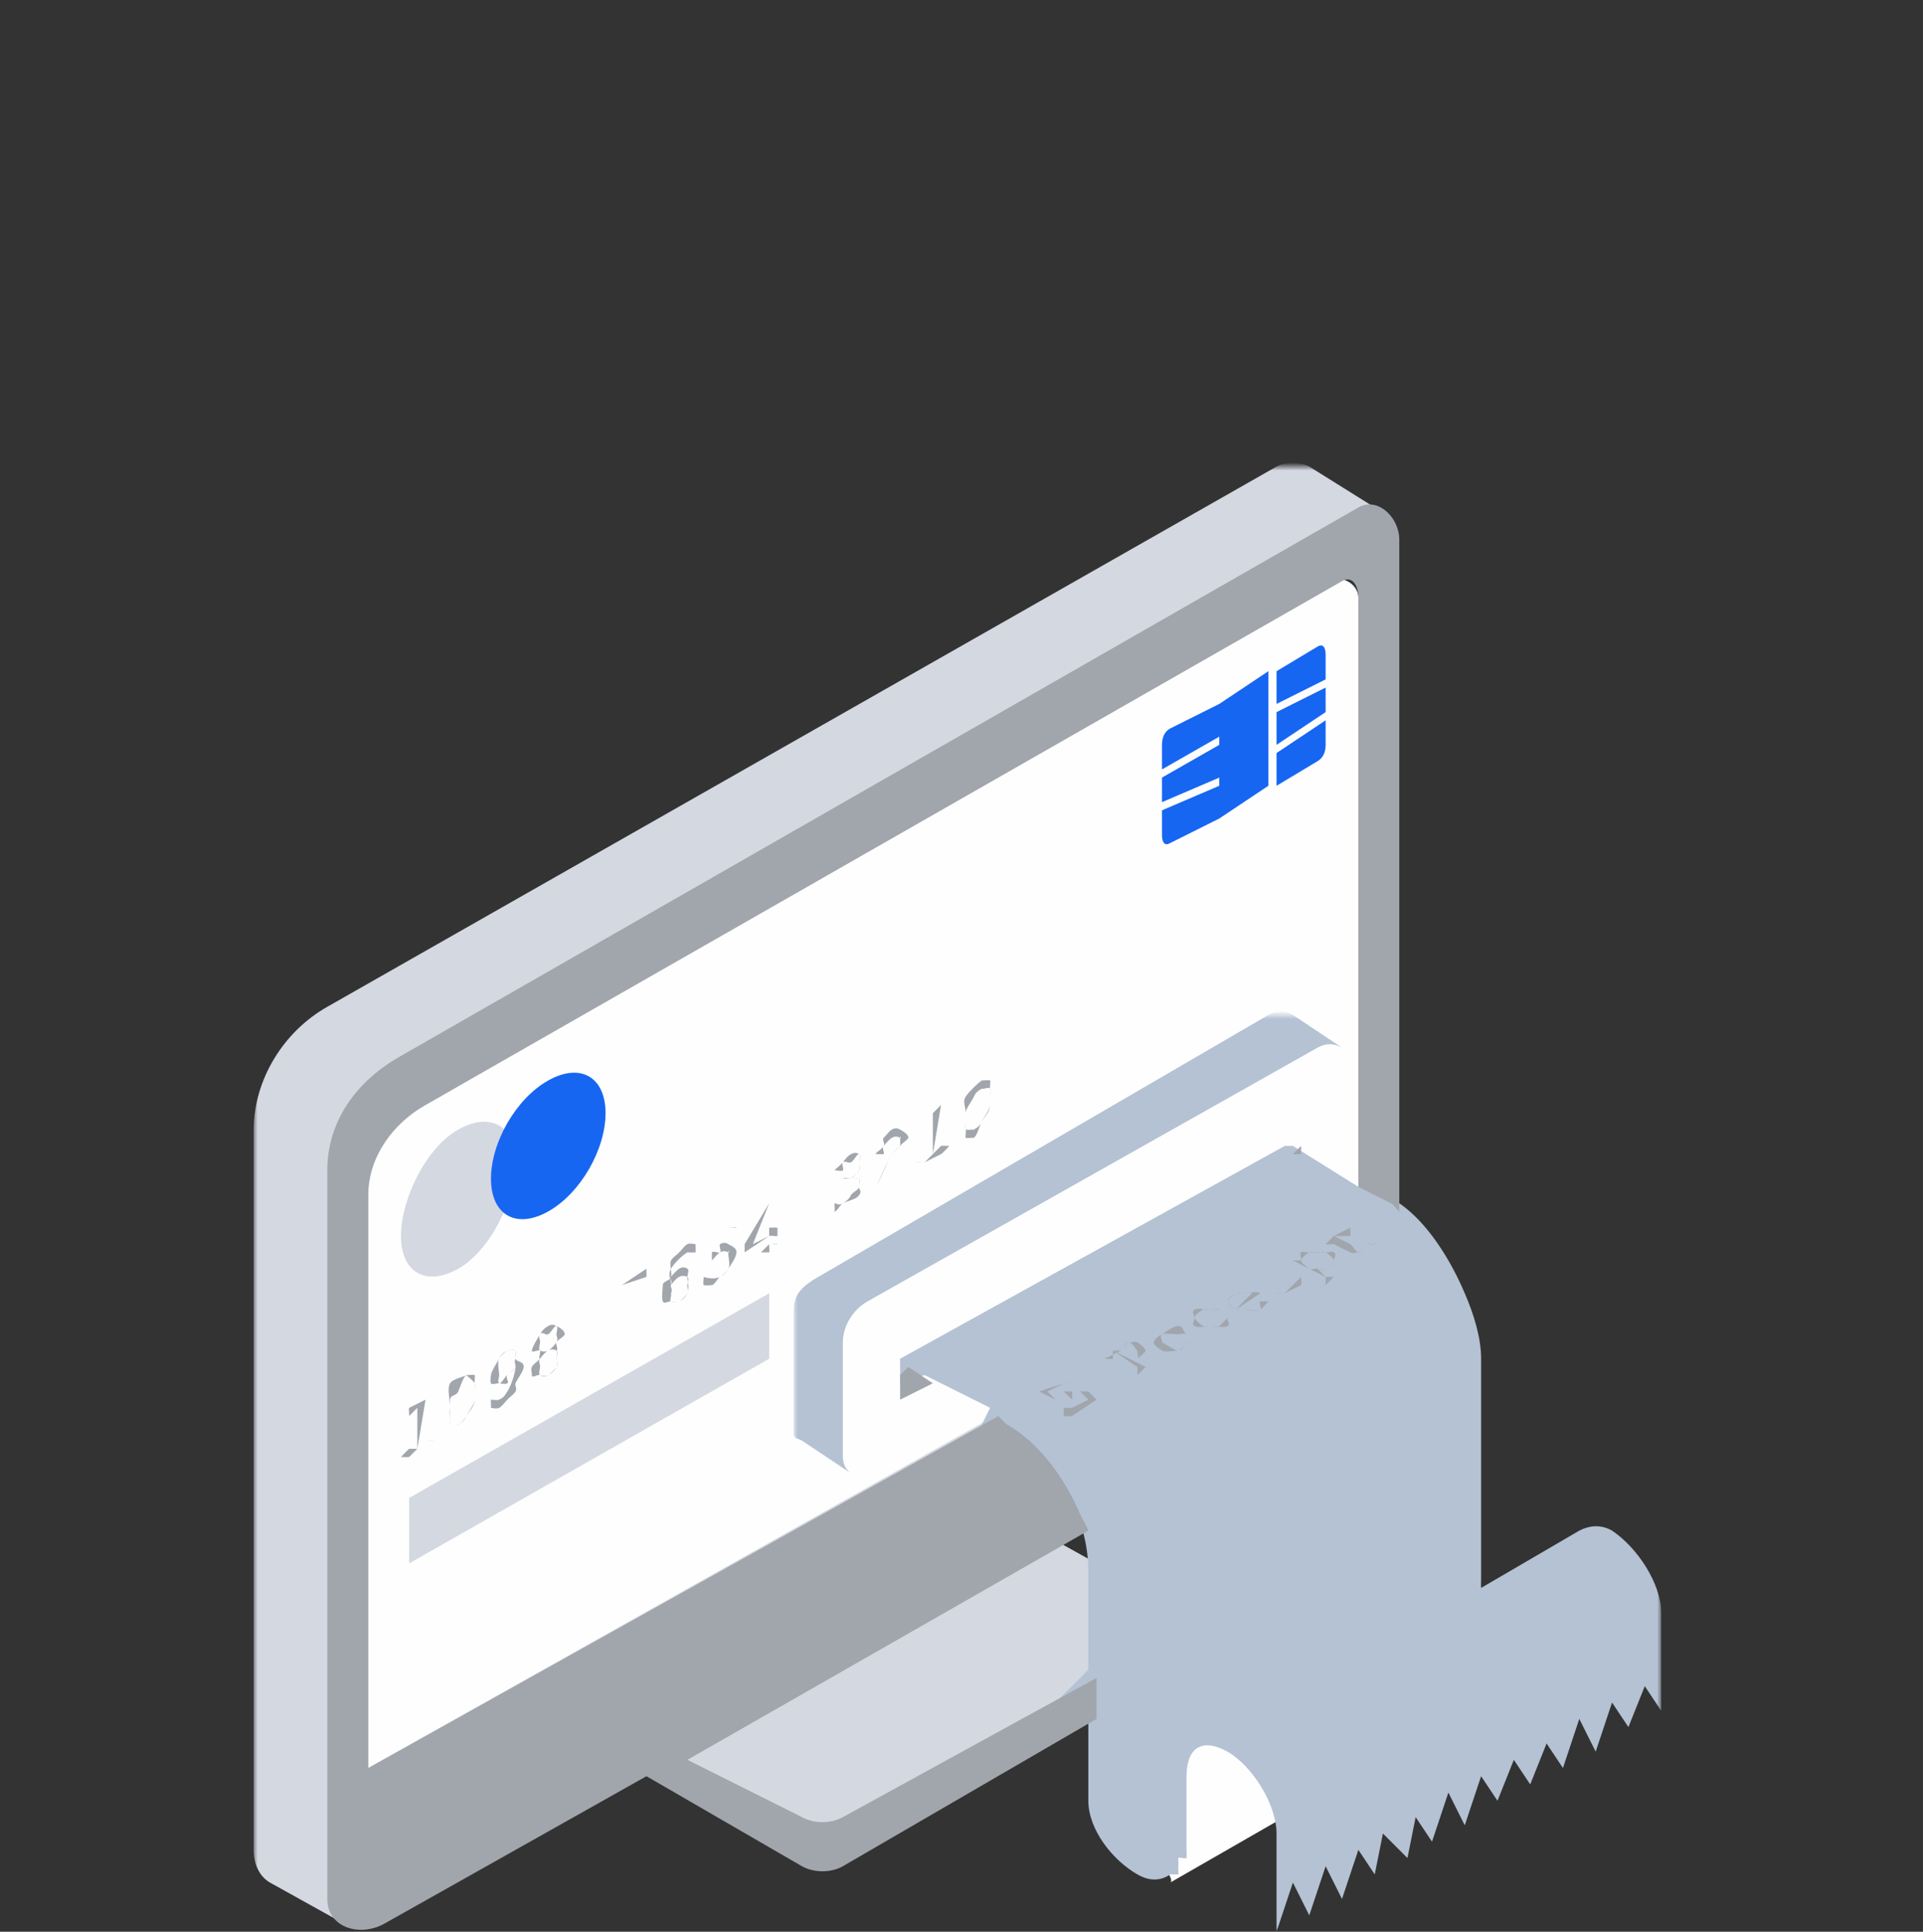
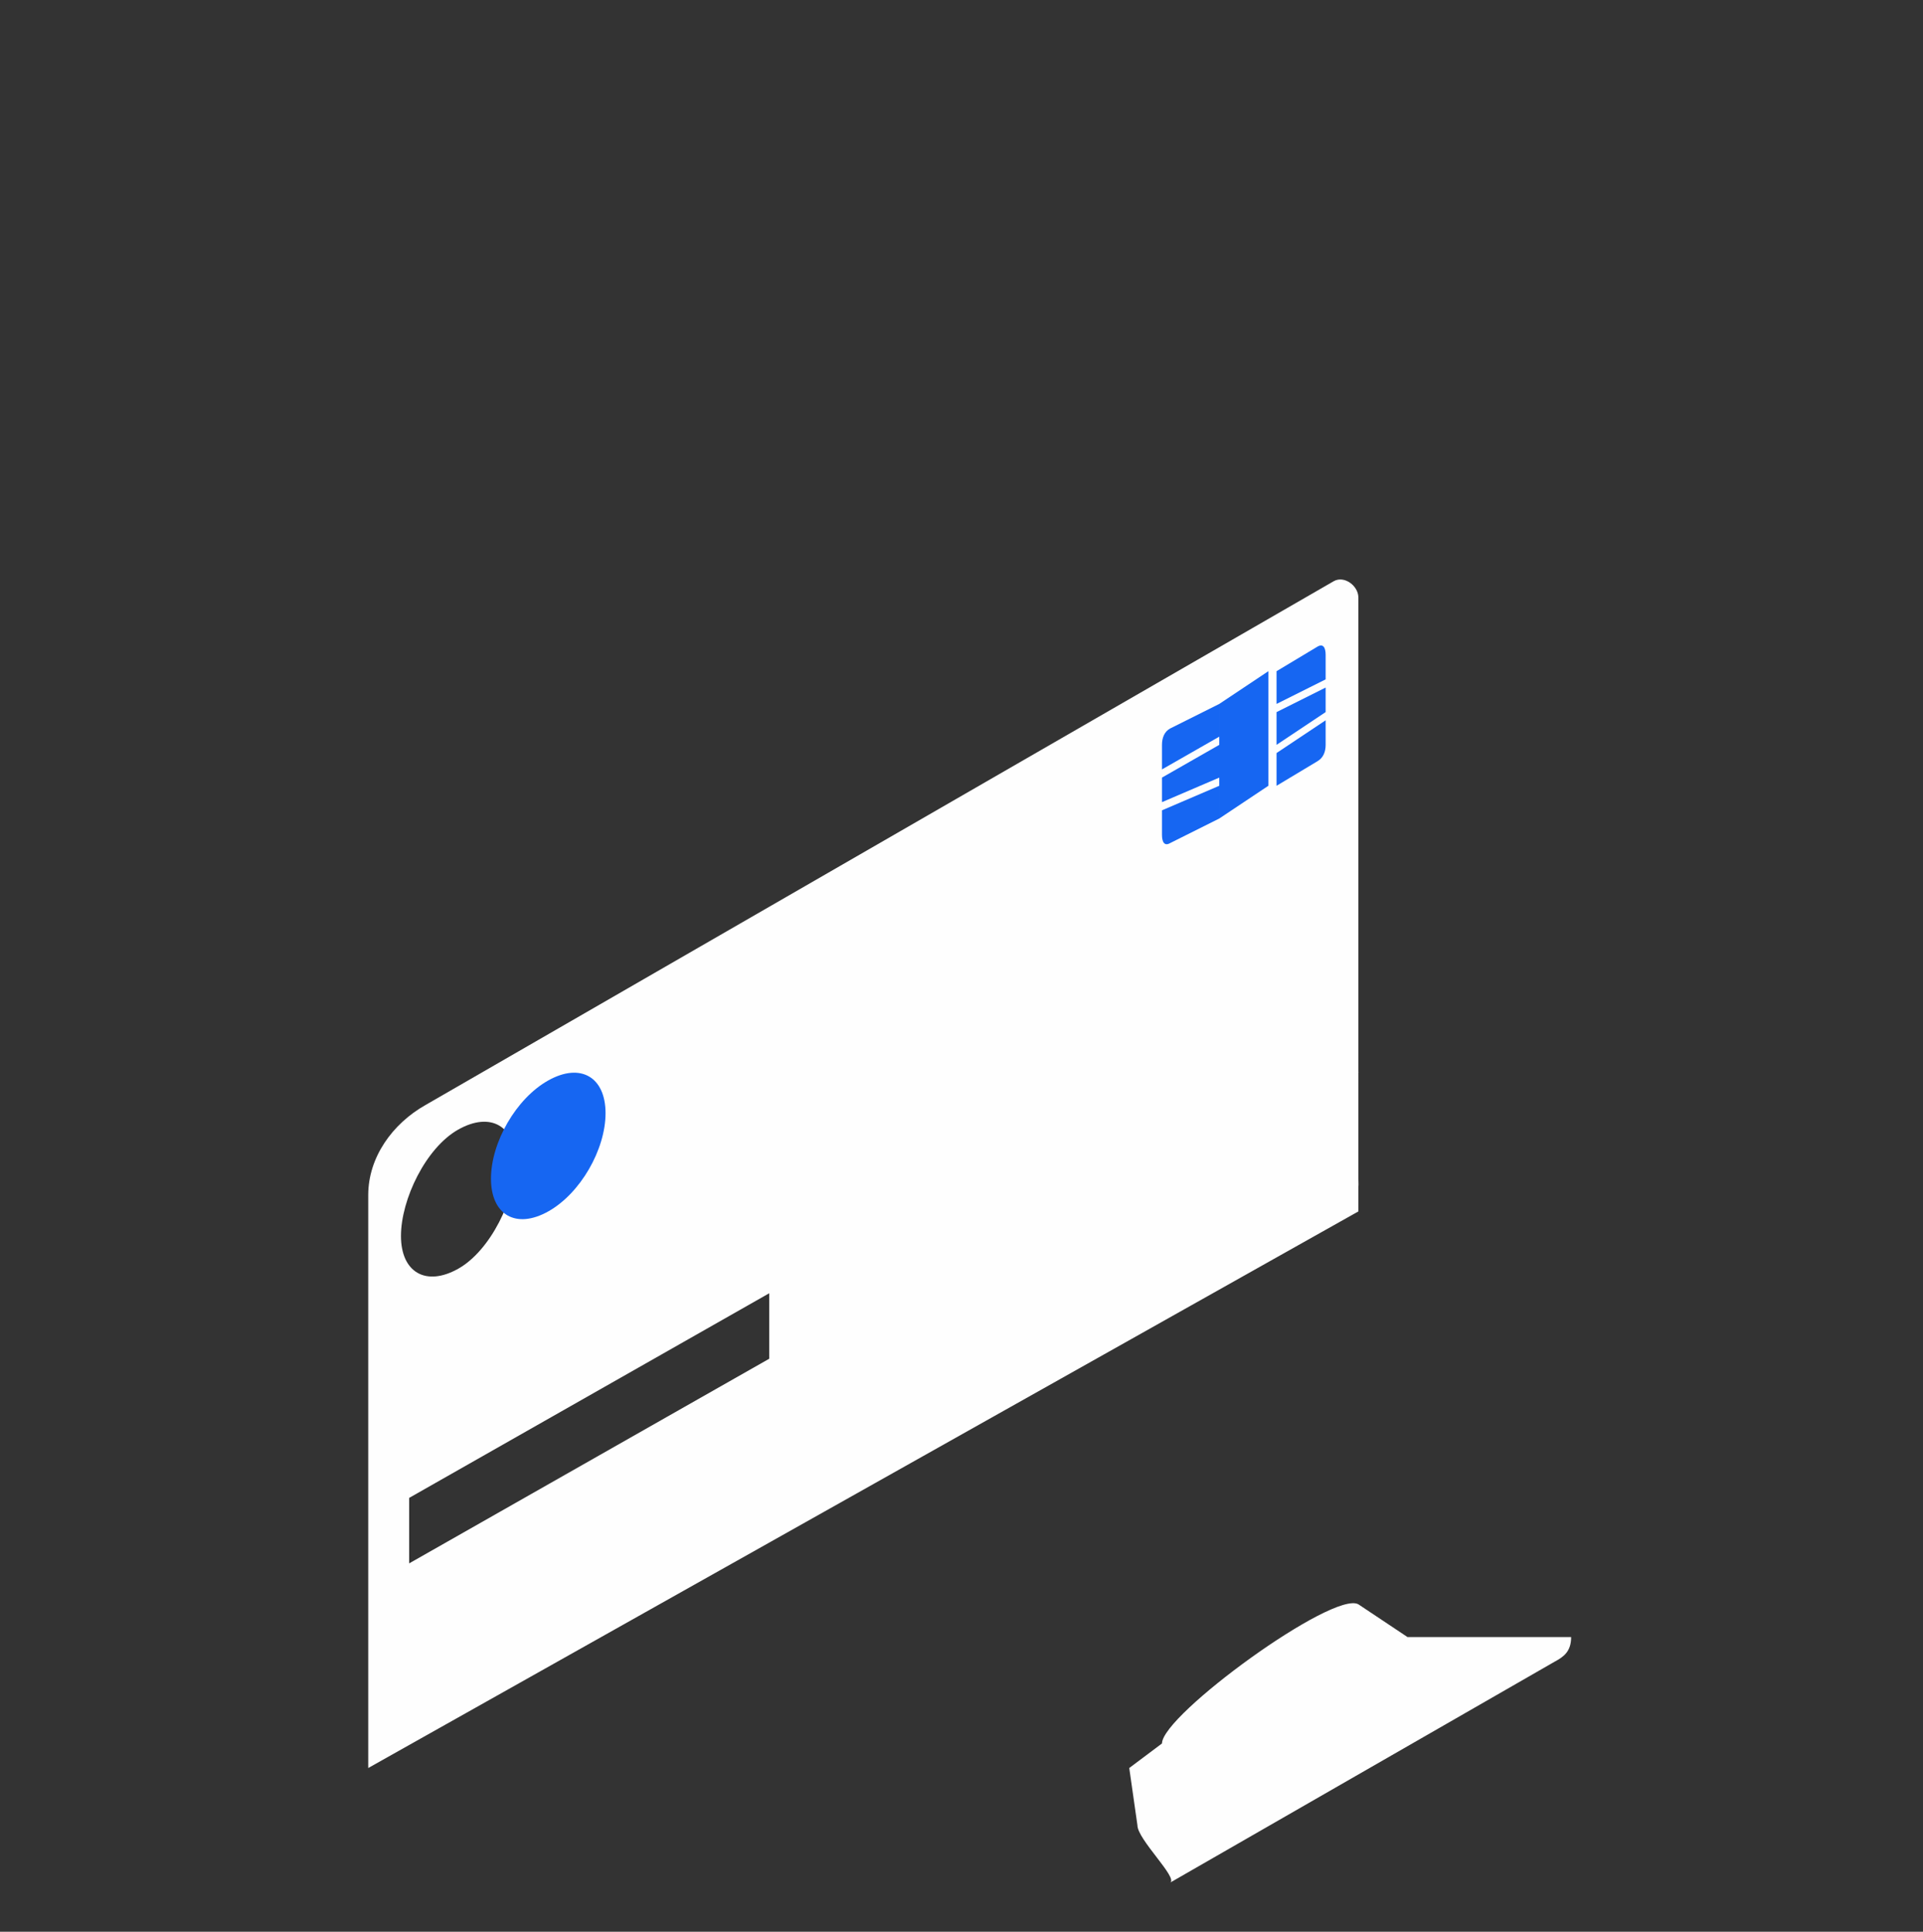
<svg xmlns="http://www.w3.org/2000/svg" width="235" height="236" fill="none">
  <rect width="100%" height="100%" fill="#333333" stroke="none" />
  <mask id="a" style="mask-type:luminance" maskUnits="userSpaceOnUse" x="31" y="57" width="138" height="178">
    <path d="M31 57h138v178H31V57Z" fill="#fff" />
  </mask>
  <g mask="url(#a)">
-     <path d="m146 200-42 24c-1.488.825-6.514 1.822-8 1l-21-12c-.98-.536 3.02-3.427 4-4l41-23c1.524-.857 3.512-.857 5 0l18 10c1.126.645 4.088 3.392 3 4Zm14-143c-.037 0 .035 0 0 0-1.016-.536-2.839-.642-4 0L40 123c-5.37 3.04-8.963 8.884-9 15v88c0 1.719.694 3.249 2 4l9 5 8-12 104-59c4.463-2.539 7-6.92 7-12l1-81 6-9-8-5Z" fill="#D4D8E1" />
-   </g>
+     </g>
  <path d="M172 200h20c0 1.792-.938 2.426-2 3l-47 27c.989-.574-4-5.28-4-7l-1-7 4-3c0-3.477 20.927-18.722 24-17l6 4Zm-6-52L45 216v-70c0-4.588 2.938-8.706 7-11l111-64c1.282-.715 3 .567 3 2v58c0-.215.035.181 0 0v13c0 .25.035.75 0 1v3Zm-117 3c0 4.445 3.049 6.223 7 4 3.951-2.222 7-8.555 7-13 0-4.444-3.049-6.222-7-4-3.951 2.223-7 8.521-7 13Zm45 7-44 25v8l44-25v-8Z" fill="#FEFEFE" />
  <mask id="b" style="mask-type:luminance" maskUnits="userSpaceOnUse" x="97" y="124" width="106" height="112">
    <path d="M97 124h106v112H97V124Z" fill="#fff" />
  </mask>
  <g mask="url(#b)">
-     <path d="M203 197v12l-2-3-2 5-2-3-2 6-2-4-2 6-2-3-2 5-2-3-2 5-2-3-2 6-2-4-2 6-2-3-1 5-3-3-1 5-2-3-2 6-2-4-2 6-2-4-2 6v-12c0-3.49-2.915-8.238-6-10-3.085-1.726-5-.49-5 3v9c0-.037 0 .035 0 0 0 .179.036.856 0 1 0-.107 0 .072 0 0 0 .109-1-.144-1 0 0 .072.036-.109 0 0-.038.107.036.928 0 1-.038.072 0-.072 0 0-.038.072.038-.072 0 0-.036.072.036-.035 0 0-.038.072.038.928 0 1-.036.072.073-.072 0 0-.036.072.038-.037 0 0-.038.035-.964-.037-1 0-.073.072.073-.037 0 0-.036.035.073-.035 0 0-1.028.72-2.384.934-4 0-3.085-1.763-6-5.51-6-9v-10h-6l6-6v-12c0-1.942-.303-3.95-1-6-.22-.576-12.744 2.611-13 2-2.021-4.677 1.966-5.732-2-8l4-8-8-4-3 1v-3l47-26h1l8 5 3-4c.405.253 1.595 5.747 2 6 3.452 2.375 6.237 6.862 8 11 1.139 2.626 2 5.481 2 8v27c0 .395-.038.605 0 1l12-7c1.03-.539 2.496-.864 4 0 3.122 2.087 6 6.51 6 10Zm-39-69-6-4c-.955-.539-1.898-.611-3 0l-55 32c-1.765 1.009-3 2.02-3 4v15c0 .827.339.64 1 1l6 4c-.623-.397-1-1.208-1-2v-14c0-2.014 1.235-3.994 3-5l55-31c1.102-.611 2.045-.539 3 0Z" fill="#B4C2D3" />
-   </g>
-   <path d="M130 172h1l-4-2c-.073.035.038 0 0 0-.073 0 .038.037 0 0-.035-.035 0 .037 0 0-.073.035 0-.035 0 0l3-1h1c0-.035.073.035 0 0 0 .037.038 0 0 0-.035 0 .038 0 0 0-.035 0-.927.035-1 0l-2 1 1 1 1-1c-.073-.035 0 .035 0 0-.038 0 0-.037 0 0-.038 0 .035-.037 0 0-.073-.035.073 0 0 0h1c.073.035 0 .965 0 1 0 .037.038 0 0 0-.035.037.038 0 0 0-.073 0 .073.035 0 0l-1-1-1 1 2 1 2-1-1-1c-.073-.035 0 .035 0 0-.035 0 0-.037 0 0h1c-.073-.035.073 0 0 0l1 1-3 2c-.073.037-.962 0-1 0-.073 0 .038.035 0 0-.035-.037 0-.965 0-1 .073-.072-.073.035 0 0Zm6-5-3 2 3-2Zm7-1c0 .035.073-.035 0 0h-1c-.984-.143-1.562 0-2 0-.4 0-.597-.072-1 0h-1l2 1c-.035 0 .073-.035 0 0-.035-.037.038 0 0 0 .038.035 1-.037 1 0 0 .035-.927-.035-1 0l-1 1c-.073.037.035 0 0 0-.073 0 .035.035 0 0-.038-.037 0 .035 0 0-.073.035 0-.037 0 0v-1l-3-2v1c-.073.037-.962 0-1 0-.073 0 .038.035 0 0-.035-.037 0 .035 0 0-.073.037 0-.037 0 0l2-1c.365-.213.524-1 1-1 .473 0 .708-.143 1 0 .219.106 1 .785 1 1 .038.18-.743.751-1 1 .367-.035.67 0 1 0 .327 0 1.124-.143 2 0 .073-.035.962 0 1 0 .035 0-.038-.037 0 0 .108 0 0-.037 0 0Zm-4-1c-.038-.108.108.072 0 0-.184-.108-.635-1-1-1s-.708.857-1 1h-1l2 1h1c.254-.143-.108-.82 0-1 .184-.215.035.106 0 0Zm7-2c0 .143.184.785 0 1-.181.215-.708-.178-1 0-.511.286-.343 1-1 1s-1.527.252-2 0c-.403-.249-1.038-.679-1-1 .035-.358.524-.751 1-1 .473-.252 1.381-1 2-1 .622 0 .527.714 1 1l-3 1c.4.18 1.527 1 2 1 .476-.037.633-.785 1-1 .219-.106.816.18 1 0 .181-.178-.038-.857 0-1 0-.037-.038.035 0 0 .035-.037-.073 0 0 0s-.038-.037 0 0c.108-.037 0-.035 0 0Zm-4 1 3-1c-.365-.143-.527-.035-1 0-.438.037-1.673-.18-2 0-.33.178.035.751 0 1-.038.252-.292-.215 0 0Zm8-3c-.035 0 .038-.037 0 0-.035.035 0-.035 0 0 .146-.18 0 .215 0 0-.146.178-.781.857-1 1-.4.215-.524 0-1 0-.473 0-.635.215-1 0-.33-.178-.927-.716-1-1-.038-.286.562-.751 1-1 .327-.18.67.035 1 0 .365-.037.854-.069 1 0-.073 0 .073.037 0 0-.038.037.035 0 0 0 0 .035.035-.035 0 0 0-.037.073.037 0 0h-1c-.073-.035.035 0 0 0-.073 0 .035-.037 0 0-.038.035 0-.037 0 0-.073-.035 0 .035 0 0-.549.037-1.527-.249-2 0-.476.252 0 .677 0 1 0 .356-.438.748 0 1 .438.249 1.416.037 2 0 .584 0 1.527.252 2 0 .476-.249-.146-.679 0-1 .073.035.073-.215 0 0 .073 0 .038.072 0 0Zm5-2c0 .143.184-.213 0 0-.184.215-.708.822-1 1-.511.286-1.343 0-2 0s-.527.252-1 0c-.403-.249-1.038-.679-1-1 .035-.358.524-.748 1-1 .473-.249.381 0 1 0 .622 0 1.524-.286 2 0l-3 2c.4.18.527 0 1 0 .476-.037 1.635.215 2 0 .219-.108-.181-.822 0-1-.035.143.184-.178 0 0 0-.037.962.037 1 0 .035-.035-.073 0 0 0s-.038-.035 0 0c.073-.035 0-.037 0 0Zm-4 1 2-2c-.365-.141-.524-.035-1 0-.438.037-.67-.178-1 0-.327.18-.962.751-1 1-.073.252.746.785 1 1Zm4-5h-2 2Zm4 1c-.035-.037.038 0 0 0-.073 0 .073-.035 0 0l-1 1-3-1h-1c-.073.037 0-.037 0 0-.073 0 0 .035 0 0-.073 0 .038.035 0 0-.073.037.073 0 0 0h1l3 1-1 1c-.073.035-1-.035-1 0-.073 0 0 .035 0 0 .035.035.927 0 1 0-.073.037.073 0 0 0l2-1c.073-.035 0-.965 0-1 .038 0 0-.037 0 0Zm4 0c0 .035.073-.037 0 0l-1 1c-.073.035.035 0 0 0-.073 0 .035.037 0 0-.038-.035-1 .037-1 0 0-.035.927.035 1 0v-1l-4-2c-.073.035.038 1 0 1-.073 0 .038.037 0 0-.035-.035 0-.963 0-1-.073.035 0-.035 0 0h1c-.111.178-.035-.215 0 0 .108-.18-.254-.857 0-1 .294-.143.635.035 1 0 .365-.037 1.635-.072 2 0s.746-.178 1 0c.403.215.038.642 0 1-.035.358-.562.751-1 1-.511.286-.27.037-1 0l1 1h1c.073-.035-.038 0 0 0 .035 0-.038-.037 0 0 .073-.072 0-.037 0 0Zm-3-1c.33.178.524 0 1 0 .473 0 .67.178 1 0 .365-.18 1-.748 1-1 0-.249-.673-.82-1-1-.33-.178-.524 0-1 0-.473 0-.67-.178-1 0-.365.215-1 .714-1 1 0 .286.708.785 1 1Zm8-4c-.038-.035.073 0 0 0s.035-.035 0 0c-.038 0 .035.965 0 1-.073.106-.854-.143-1 0-.181.143.181-.108 0 0-.257.143-.743.965-1 1-.254 0-.819-.928-1-1l-2-1h2c.073-.035 0-.965 0-1 0-.037.073 0 0 0-.035-.037.038 0 0 0-.073 0 .073-.035 0 0l-2 1h-1c-.073-.037.038 0 0 0-.073 0 .038-.035 0 0-.035.037 0-.035 0 0-.073-.037 0 .037 0 0h1l-1 1c-.073.035 0-.035 0 0-.073 0 0 .037 0 0-.035 0 .038.037 0 0 .073 0 .927.035 1 0l2 1c.254.141.635.035 1 0 .365-.037.635-.822 1-1 .257-.143.816.215 1 0 0 .072.181-.215 0 0-.038 0 .035-1 0-1ZM50 177c-.073.035-.965.963-1 1-.038.072 0-.072 0 0-.035 0 0 .072 0 0 .038 0 .927.037 1 0l2-2c.073-.035.965.035 1 0 0 .072.038-.072 0 0 0-.072.035 0 0 0-.038 0-.927-.035-1 0l-1 1 1-6-2 1c-.073.072.035.963 0 1-.038.072 0-.037 0 0-.038-.035 0 .035 0 0-.035 0 .035.037 0 0-.038.072.038 0 0 0l1-1v5h-1Zm8-9c.073.178-.035.859 0 1 .038.252.035.642 0 1v1c-.038.857-.597 1.284-1 2-.327.536-.562.751-1 1-.219.108.181-.035 0 0-.184 0-.89.072-1 0-.073-.072.108.178 0 0-.073-.178.038-.857 0-1-.038.358-.035-.215 0 0v-1c.035-.857-.403-2.321 0-3 .327-.538 1.562-.748 2-1-.181.037.219-.106 0 0 .184 0 .892-.072 1 0 .11.072-.073-.18 0 0Zm0 2c.035-.358.073-.714 0-1-.073-.252-.927-.892-1-1-.073-.072.108 0 0 0-.146 0 .219-.108 0 0-.4.215-.746 1.427-1 2-.257.573-.962.393-1 1v1c-.035.358-.073.714 0 1 .073.286-.11.892 0 1 .073.072.892 0 1 0-.219.108.146.037 0 0 .4-.215.746-.43 1-1 .257-.573.965-1.393 1-2v-1Zm5-3c-.038.215 0-.143 0 0-.219.464-.708.677-1 1-.257.321.254.859 0 1-.257.143-.781.035-1 0-.219-.037-.89.215-1 0-.11-.215-.038-.679 0-1 .035-.464.708-1.464 1-2 .292-.536.527-.751 1-1 .33-.18.746-.072 1 0 .257.072-.11.677 0 1 .146.427 1.038.284 1 1-.035.57-.819 1.536-1 2-.11.323.219.642 0 1s-.746.714-1 1c-.365.393-.635.785-1 1-.254.143-.854.037-1 0-.073 0 0 .072 0 0-.038.072 0-.037 0 0 .035-.072-.035-1 0-1-.075 0 .038-.037 0 0 .108 0 .854.108 1 0 .62-.358.524-.286 1-1 .473-.716.965-2.25 1-3Zm0-1c-.108-.538.219-.894 0-1-.219-.108-.708-.178-1 0-.292.178-.746.571-1 1-.257.429 0 1.534 0 2-.035.427-.219.857 0 1 .219.143.708-.822 1-1-.184.178.181-.108 0 0 .181-.18.854-.714 1-1 .073-.215-.219-.536 0-1Zm5-2c-.146.249.254.679 0 1-.108-.18.292 0 0 0 .146.178 0 .716 0 1-.038.466.33.499 0 1-.327.538-.527.751-1 1-.438.252-.708.18-1 0-.292-.143-1.035.464-1 0 .038-.286-.184-.644 0-1 .181-.358.67-.644 1-1-.257 0 .11-.892 0-1-.146-.143-1.038.323-1 0 .035-.427.708-1.501 1-2 .292-.501.562-.751 1-1 .438-.252.708-.143 1 0 .292.143 1.035.534 1 1 0 .286-.819.642-1 1Zm-1 1c-.365.215-.743.607-1 1-.254.395.038.642 0 1-.035.358-.219.892 0 1 .219.106.635.18 1 0 .365-.213.708-.605 1-1 .257-.393-.035-.642 0-1 .038-.358.219-.894 0-1a.989.989 0 0 0-1 0Zm1-2c.035-.323.219-.892 0-1-.219-.106-.673.82-1 1-.33.178-.746-.395-1 0-.257.356.038.642 0 1-.035.321-.219.894 0 1 .219.108.673.215 1 0 .33-.178.746-.642 1-1 .257-.393 0-.714 0-1Zm9-1c-.038.072 0-.035 0 0-.038-.037 0 .037 0 0 .035.035-.035 0 0 0 .038-.037-.038.037 0 0 .035-.035-.035.108 0 0l2-6v-1l-3 2v1c-.038-.035 0 .106 0 0-.035 0 .035.037 0 0-.035.072.038-.035 0 0 0 .072.038-.069 0 0v-1l3-1-2 6Zm5-5c0-.215 0 .106 0 0 .254-.501-.257-.714 0-1 .254-.321.708-.82 1-1 .365-.215.708-.215 1 0 .257.178.038.499 0 1-.035.464.292 1.464 0 2s-.527.751-1 1c-.33.18-.743.072-1 0-.254-.072-.854.358-1 0-.146-.429-.038-1.319 0-2 .035-.499.781-.464 1-1 .146-.395-.219-1.607 0-2 .219-.395.673-.642 1-1 .33-.321.67-.822 1-1 .254-.143.854 0 1 0 .035-.106.073 0 0 0 0 .072.035.928 0 1-.038.035-.962 0-1 0-.035.035.073 0 0 0-.108 0 .184-.072 0 0-.546.323-1.527 1.213-2 2-.438.822.035 1.284 0 2Zm0 1c.073.501-.219.892 0 1 .219.106.67.18 1 0 .327-.178.746-.607 1-1 .257-.395-.038-.573 0-1 .035-.395.219-.859 0-1-.219-.143-.746-.178-1 0-.292.143-.708.571-1 1-.146.215.254.427 0 1Zm6-2c-.511.286-1.597.178-2 0-.035-.037.038-.037 0 0-.035.035.035-.072 0 0-.038.072 0-.072 0 0s-.11.928 0 1c.181.072.781.035 1 0 .292 0 .67-.785 1-1 .511-.286.635-.391 1-1 .365-.57.965-1.358 1-2 .038-.573-.708-.822-1-1-.292-.18-.562-.249-1 0-.181.108.181.82 0 1-.184.141-.781-.215-1 0v-2l2-1c-.038.035.073-.037 0 0 .035-.072 1 .072 1 0s-.962 0-1 0c-.035 0 .073-.035 0 0l-2 1v3c-.035-.037 0 .072 0 0-.038 0 .038.035 0 0-.073.106.035-.037 0 0 .403-.429.635-.785 1-1a.993.993 0 0 1 1 0c.035-.429.219.143 0 0-.038.536.292 1.499 0 2-.292.464-.6.785-1 1Zm6-5v1c.073-.035.962-.037 1 0 0-.072.035 0 0 0 0 .072-.962-.072-1 0-.035.072.073.928 0 1h-1c-.073.037.038.035 0 0-.035 0 0 .072 0 0-.038.072 0-.072 0 0-.073.035.035-.072 0 0l1-1v-1l-3 2v-1l3-5v4-1c.073-.035.962-.037 1 0 .035 0 0 .928 0 1 0 .072.038-.072 0 0-.035.072-.927-.072-1 0Zm0-4-2 5 2-1v-4Zm9 0c-.476.284-.597.106-1 0-.035 0 .038 0 0 0-.035.035.035-.035 0 0-.038.072.035.965 0 1-.035 0 0 .072 0 0-.327.072.111.072 0 0 .33-.035.673-.822 1-1 .511-.286 1.635-.43 2-1 .365-.573-.038-.536 0-1 .035-.323.181-.785 0-1-.146-.18-.67 0-1 0 .292-.286.852-.679 1-1 .146-.323 0-.751 0-1 .038-.429.257-.857 0-1-.257-.143-.527-.249-1 0-.438.252-.635.536-1 1-.254.321-1 .894-1 1-.035-.037 0 .037 0 0-.038 0 .038 0 0 0 0 .035.035 0 0 0 .035-.037.965.108 1 0 .146-.249-.181-.785 0-1 .219-.215.743.143 1 0 .365-.215.781-1.108 1-1 .219.106 0 .679 0 1-.035.286.219.677 0 1-.219.321-.708.822-1 1h-1c-.073.035.038-.037 0 0-.035.069 0-.072 0 0-.038 0 0 .072 0 0-.073.035.035 0 0 0 .257-.143.743 0 1 0 .254 0 .892-.143 1 0 .111.143.038.748 0 1-.035.358-.708.571-1 1-.257.536-.6.748-1 1Zm6-6c.365-.538.854-.748 1-1-.038.178.146-.249 0 0 .073-.18 1-.82 1-1 .038-.427-.708-.82-1-1-.294-.143-.527-.249-1 0-.292.143-.708.716-1 1-.254.286.184.644 0 1-.181.358-1 .82-1 1-.035-.035 0 .035 0 0-.038 0 .038 0 0 0 .035-.035.965.035 1 0-.035.072.038-.037 0 0 .073-.321-.254-.679 0-1 .257-.323.708-.82 1-1a.993.993 0 0 1 1 0c0-.321.219.143 0 0 0 .108.035.857 0 1-.038.141.108-.249 0 0-.146.215-.67.462-1 1-.73 1.143-1.232 2.855-2 4l3-2c0-.108.035.037 0 0-.038-.035.038 0 0 0-.035.037.038-.072 0 0-.035.072 0-.072 0 0l-3 2c.549-.822 1.124-2.605 2-4Zm7-1c0 .072.038-.072 0 0 0-.072.035 0 0 0-.038 0-.927-.035-1 0l-1 1 1-6-2 2c-.073.072.035-.037 0 0-.038.072 0-.037 0 0-.038-.035 0 .035 0 0-.035 0 .035.037 0 0-.038.072.038 0 0 0l1-1v5l-1 1c-.073.037-.962-.035-1 0-.035.072 0-.072 0 0-.038 0 0 .072 0 0 .035 0 .927.037 1 0l2-1c.111-.037.965-.928 1-1Zm5-7c-.035-.143.073.178 0 0 .038.249.035.642 0 1v1c-.038.857-.597 1.287-1 2-.327.536-.562 1.748-1 2-.219.106.184-.037 0 0-.181 0-.889.072-1 0-.073-.072.108-.82 0-1-.073-.178.038.143 0 0-.035-.213-.038-.642 0-1v-1c.035-.857-.4-1.321 0-2 .33-.536 1.562-1.748 2-2-.181.035.219-.106 0 0 .184 0 .892-.072 1 0 .073.072-.073.82 0 1Zm0 1c.035-.358.073-.714 0-1-.073-.249-.927.108-1 0-.073-.072.108 0 0 0-.146 0 .219-.108 0 0-.403.215-.743.427-1 1-.254.573-.962 1.393-1 2v1c-.035.358-.073.714 0 1-.108-.108.073.286 0 0 .073.072.889 0 1 0-.219.108.146.037 0 0 .403-.215.746-.427 1-1 .257-.573.965-1.393 1-2v-1Zm45-72L49 129c-5.402 3.038-9 7.923-9 14v89c0 3.468 3.934 4.718 7 3l32-18c-.11-.072.073.072 0 0l19 11c1.496.822 3.54.822 5 0l31-18v-5l-31 17c-1.498.822-3.504.822-5 0l-14-7 49-28c-.219-.573-.743-1.427-1-2-2.007-4.645-5.093-8.783-9-11l-1-1-77 43v-70c0-4.576 2.947-8.712 7-11l112-64c1.279-.713 2 .57 2 2v72l4 2c.403.249.6.714 1 1V66c.038-2.717-2.591-5.36-5-4Zm-55 105-1 1v3l4-2-3-2Zm48-27-1 1h1v-1Z" fill="#A1A5AC" />
+     </g>
  <path d="m149 90-7 4v-3c0-.82.27-1.609 1-2l6-3v4Zm0 1v9l6-4V82l-6 4v5Zm13-7-6 3v4l6-4v-3Zm-6 12 5-3c.73-.428 1-1.18 1-2v-3l-6 4v4Zm-14 2 7-3v-4l-7 4v3Zm0 1v3c0 .82.27 1.428 1 1l6-3v-4l-7 3Zm20-16v-3c0-.82-.27-1.426-1-1l-5 3v4l6-3ZM60 144c0 4.421 3.054 6.21 7 4 3.943-2.21 7-7.579 7-12s-3.057-6.21-7-4c-3.946 2.21-7 7.581-7 12Z" fill="#1666F2" />
</svg>